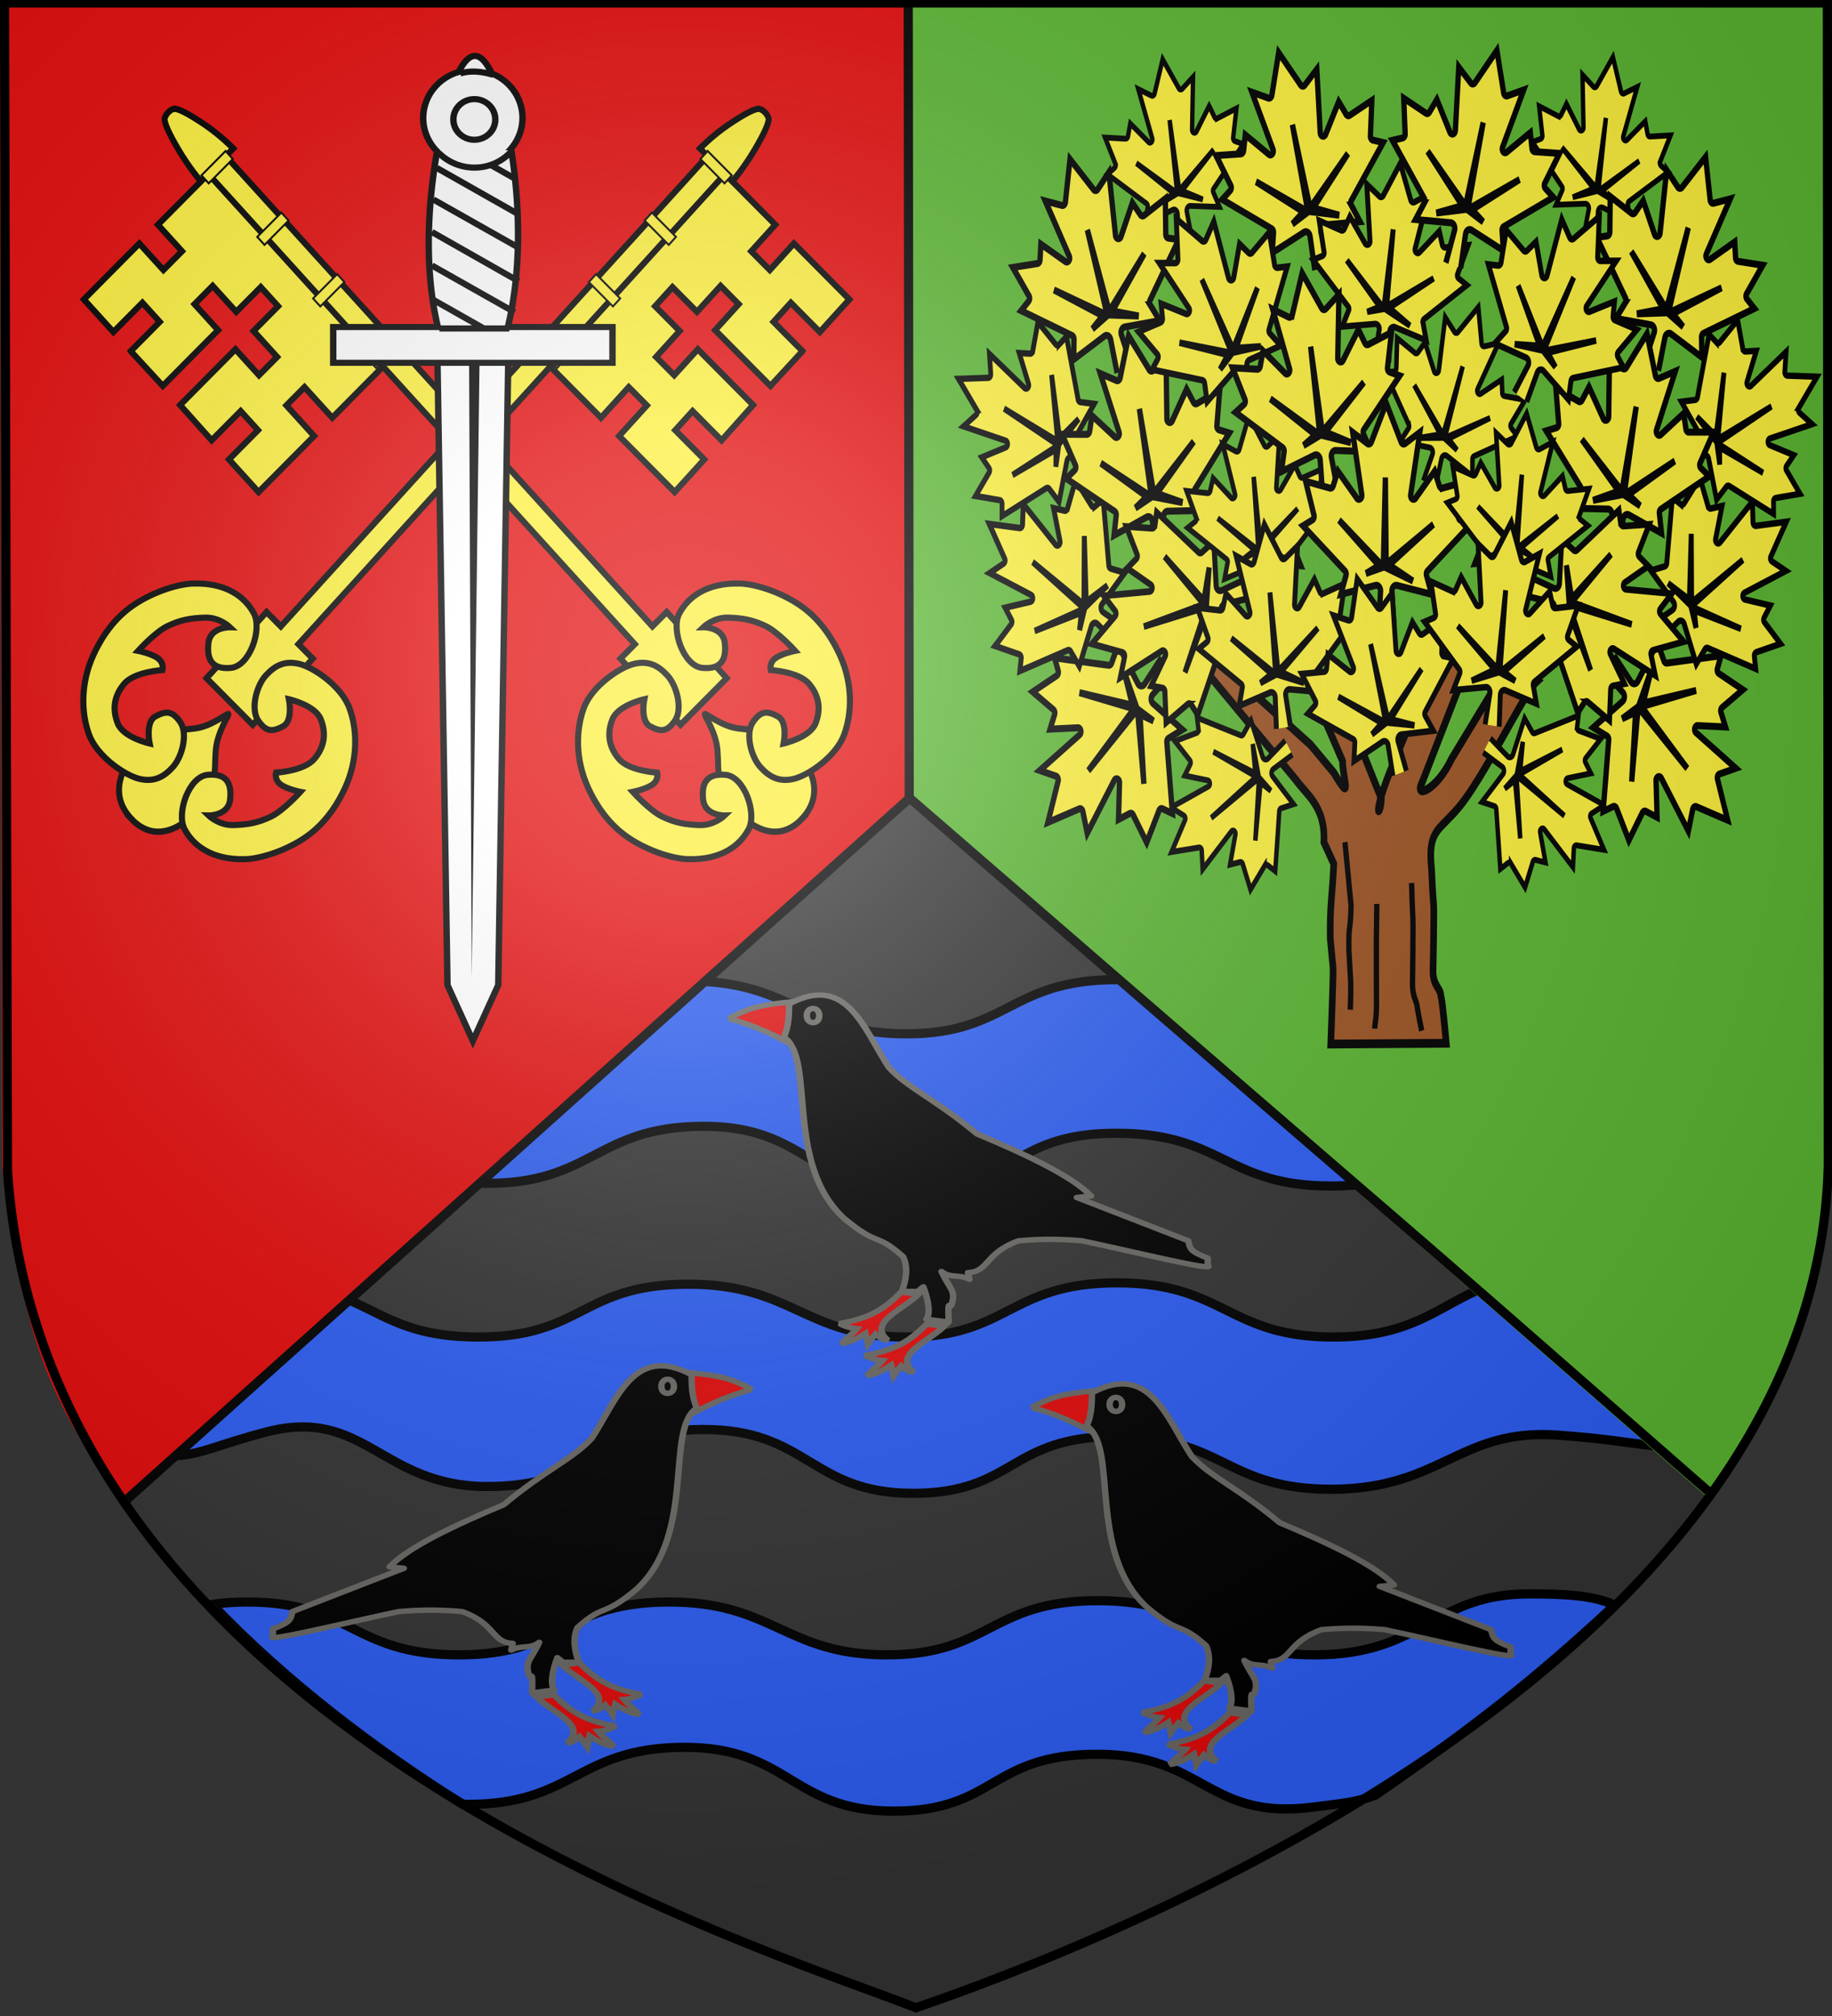
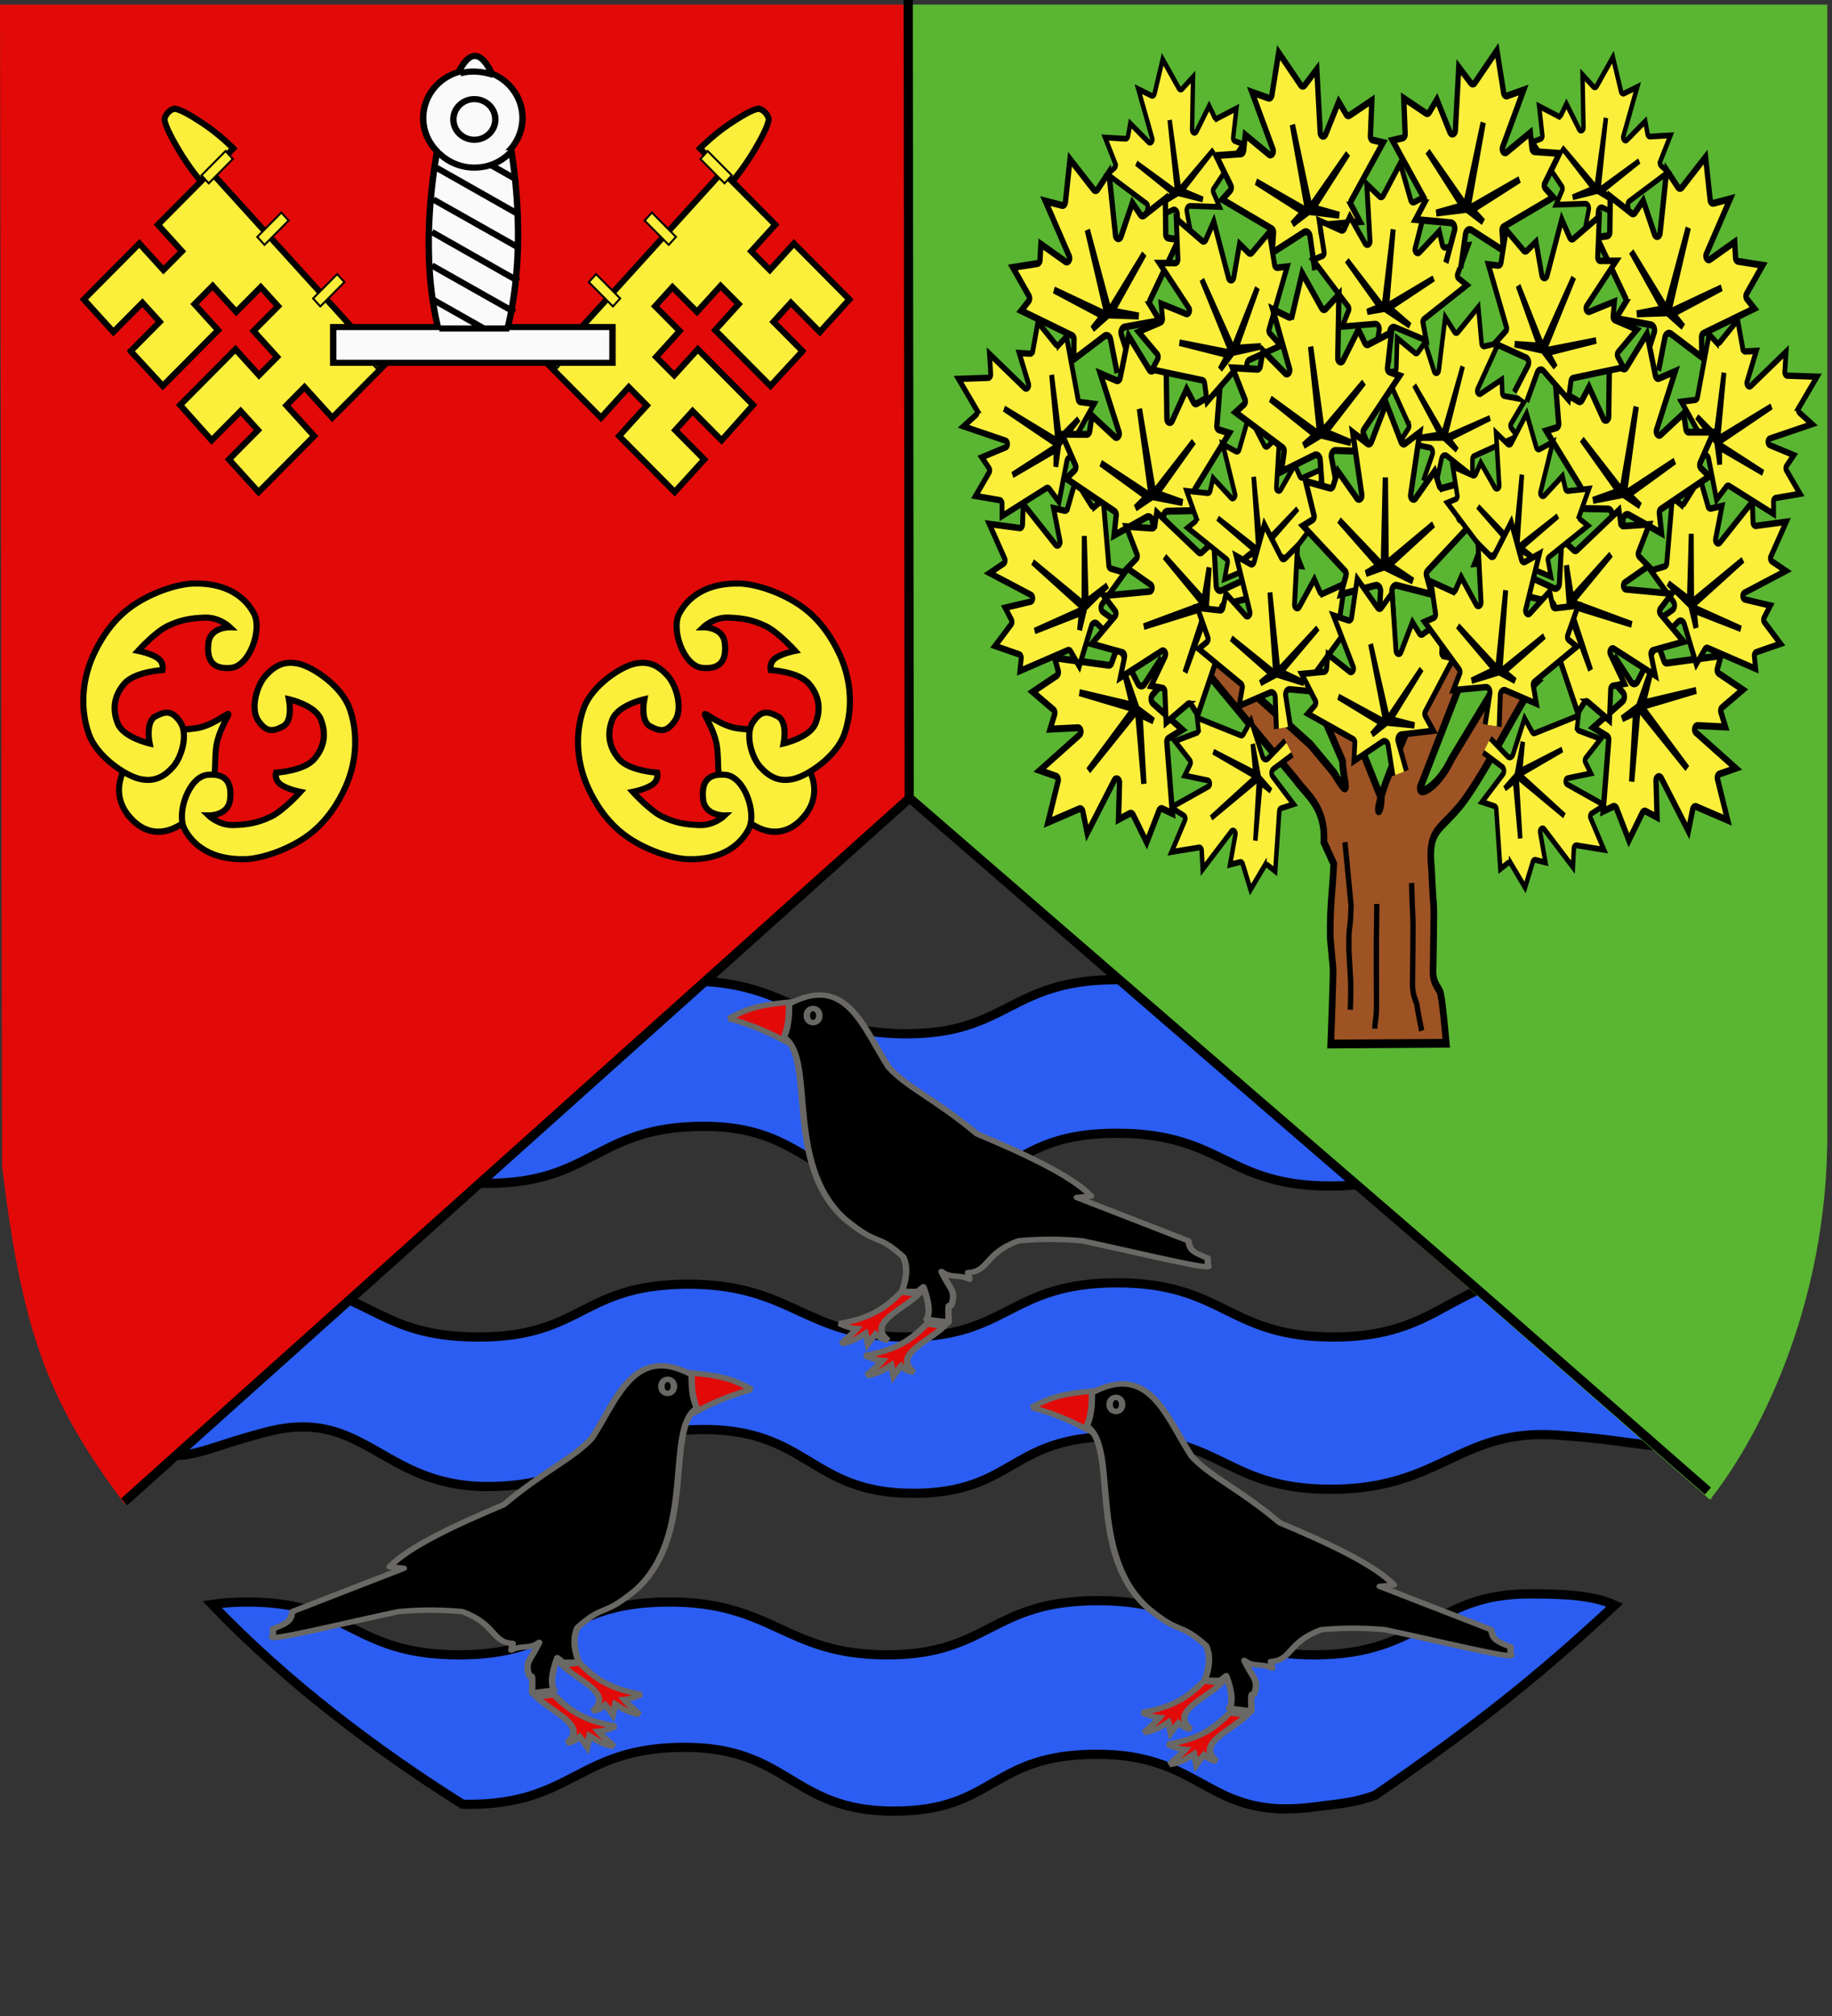
<svg xmlns="http://www.w3.org/2000/svg" xmlns:xlink="http://www.w3.org/1999/xlink" width="600" height="660" viewBox="-300 -300 600 660">
  <rect x="-300" y="-300" width="600" height="660" fill="#333333" stroke="none" />
  <radialGradient id="g" cx="221.445" cy="226.331" r="300" gradientTransform="matrix(1.353 0 0 1.349 -375.63 -386.423)" gradientUnits="userSpaceOnUse">
    <stop offset="0" stop-color="#fff" stop-opacity=".314" />
    <stop offset=".19" stop-color="#fff" stop-opacity=".251" />
    <stop offset=".6" stop-color="#6b6b6b" stop-opacity=".125" />
    <stop offset="1" stop-opacity=".125" />
  </radialGradient>
  <path fill="#2b5df2" stroke="#000" stroke-width="3.015" d="M207.32 18.489c-31.942-.035-34.516 19.8-70.14 19.965-35.063.163-36.096-17.75-71.332-17.742C30.61 20.719 30.24 38.47-3.24 38.454c-33.478-.016-37.254-17.518-71.925-17.298s-33.966 17.408-68.524 17.298c-34.57-.11-35.11-17.32-69.02-17.298s-36.13 17.298-71.363 17.298c-6.285 0-3.187-.816-7.377-1.892v19.9c6.669 6.164 5.023 11.583 9.984 15.233 41.464 9.868 39.395 5.508 68.56-2.127 32.249-8.441 37.713 17.719 72.317 17.83 34.594.11 35.827-18.448 70.534-18.668 34.706-.22 35.466 20.873 68.978 20.889 33.513.015 31.38-18.608 66.653-18.616s35.738 17.445 70.836 17.282c35.66-.166 41.637-19.961 73.611-17.726s29.674 6.24 62.98 2.235c7.924-5.688 12.062-10.965 20.532-17.65v-20c-6.047 1.784-8.688 3.299-15.974 3.31-33.272.05-38.3-19.931-70.243-19.965zm0 99.265c-31.942-.035-34.516 19.798-70.14 19.963-35.063.163-36.096-17.75-71.332-17.742-35.237.007-35.608 17.758-69.087 17.742-33.478-.015-37.254-17.516-71.925-17.296s-33.966 17.407-68.524 17.296c-34.57-.11-35.11-17.318-69.02-17.296s-32.13 17.296-67.363 17.296c-1.181 0-2.146-.125-3.238-.177 4.591 12.563 10.428 24.512 17.15 35.947 29.812 6.312 27.109 2.189 53.256-4.656 32.248-8.441 37.712 17.719 72.316 17.83 34.594.11 35.827-18.448 70.534-18.668 34.706-.22 35.466 20.875 68.978 20.89 33.513.016 31.38-18.61 66.653-18.617s35.738 17.447 70.836 17.284c35.66-.166 41.637-19.963 73.611-17.728 30.728 2.148 30.12 5.854 59.56 2.592 6.486-11.265 12.057-23.053 16.46-35.41-2.737.411-5.54.709-8.482.713-33.272.05-38.3-19.929-70.243-19.963zM201.065 221.8c-31.943-.034-34.517 19.798-70.141 19.964-35.062.163-36.095-17.75-71.332-17.742S23.986 241.78-9.492 241.765c-33.48-.016-37.257-17.519-71.928-17.298-34.671.22-33.965 17.408-68.524 17.298-34.57-.11-35.107-17.32-69.018-17.298-4.338.003-8.146.293-11.583.789 24.585 25.606 53.303 47.32 81.953 65.363.596.018 1.135.087 1.75.089 34.593.11 35.827-18.447 70.533-18.668 34.706-.22 35.466 20.876 68.979 20.891 33.513.016 31.38-18.61 66.652-18.618s36.028 21.773 70.838 17.285c10.333-1.333 13.59-1.472 20.306-3.916 32.696-22.513 53.609-39.11 78.373-62.2-6.99-3.22-16.507-3.669-27.774-3.68z" />
  <path fill="#e20909" d="M-259.344 192.214c-23.44-31.769-33.198-53.045-39.965-110.474L-300-298.5H-1.5v259.763z" />
  <path fill="#5ab532" d="M260.017 190.962c13.996-17.289 38.827-61.507 38.46-120.962v-368.5h-300.5v259.763zM-2.023-298.5v259.763l262.841 229.756" />
  <g fill="none" stroke="#000" stroke-width="3">
    <path d="m-1.5-39.26-257.844 230.95M-2.549-300.044l.33 261.216C215.185 149.557 115.12 61.898 259.351 188.128" />
  </g>
  <g transform="translate(304.064 -63.192)">
    <use xlink:href="#a" transform="matrix(-1 0 0 1 -902.483 0)" />
    <g id="a" fill="#fcef3c" stroke="#000">
      <g stroke-width="3.1">
        <path d="M204.5 765.3c12.98 12.85 27.4 2.553 32.09-2.552 4.633-5.05 6.245-5.529 9.177-13.43s1.799-9.273 2.549-18.17c.748-8.87 6.993-17.13 6.588-17.74-.67-.5-8.702 6.094-17.55 7.098-8.871 1.007-9.642.53-17.45 3.689-7.812 3.158-8.878 4.168-13.79 8.945-4.968 4.829-14.71 19.19-1.607 32.16zM553.8 534.2l-16.68 17.17-28.8-27.54L520.59 511l-9.441-9.028-12.27 12.83-12.78-12.22-9.028 9.441 12.78 12.22-12.27 12.83 9.441 9.028 12.27-12.83 28.8 27.54-16.41 17.43-15.11-14.45-9.028 9.441 15.11 14.45-15.4 16.1-28.93-27.67 14.45-15.11-9.441-9.028-14.45 15.11-27.64-26.44 90.95-95.11 27.45 26.25-12.53 13.1 9.683 9.26 12.53-13.1 28.89 27.62-15.38 16.08-15.11-14.45-9.028 9.441 15.11 14.45z" transform="matrix(-.629 0 0 .663 -212.9 -476.024)" />
-         <path d="m243.5 695.7 7.431 7.106 9.17 8.769 7.453 7.127 31.25-32.68-7.453-7.127 224.1-234.3-9.17-8.769-224.1 234.3-7.431-7.106z" transform="matrix(-.629 0 0 .663 -212.9 -476.024)" />
        <path d="M530.3 414.6c2.716-.56 6.295 3.481 5.863 5.607-.455 2.237-1.898 5.958-7.402 14.78-5.417 8.685-11.39 15.34-11.39 15.34l-16.96-16.22s6.8-6.614 15.04-11.85c8.243-5.234 12.33-7.149 14.84-7.667z" transform="matrix(-.629 0 0 .663 -212.9 -476.024)" />
      </g>
      <path stroke-width=".646" d="M423.843 267.283h3.533v11.215h-3.533zM505.427 267.283h3.533v11.215h-3.533zM478.235 267.283h3.532v11.215h-3.532zM451.036 267.283h3.533v11.215h-3.533z" transform="matrix(-.672 -.741 -.704 .71 0 0)" />
      <path stroke-width="2.001" d="M-361.806-45.77c-10.92-.286-17.024 4.543-19.81 9.873-2.723 5.22 1.427 17.192 7.601 17.743 6.163.552 7.94-2.719 7.324-8.156-.594-5.296-7.053-5.15-7.053-5.15s3.391-3.292 8.14-3.149 7.94.715 12.21 2.718c4.11 1.927 9.738 8.156 9.738 8.156s-4.343.858-6.482 2.433c-2.137 1.574-1.492 3.863-1.492 3.863s9.09.5 12.485 4.436c3.392 3.935 4.003 8.374 2.17 13.022-1.831 4.65-10.448 6.582-10.448 6.582s1.463-7.087-1.899-8.871c-3.414-1.813-5.492-1.977-8.141 1.86-2.6 3.769-.61 11.378 2.442 14.74 2.986 3.289 6.174 4.937 10.857 3.863 4.71-1.08 13.887-7.247 16.553-14.454 2.645-7.154 2.841-16.795-1.357-26.044-2.086-4.597-5.8-10.967-12.12-15.648-6.325-4.681-15.252-7.678-20.709-7.824zM-378.654 44.47c10.92.286 17.024-4.544 19.81-9.873 2.723-5.22-1.427-17.193-7.602-17.743-6.162-.553-7.94 2.719-7.323 8.155.594 5.297 7.053 5.152 7.053 5.152s-3.391 3.29-8.141 3.148c-4.749-.143-7.94-.716-12.209-2.719-4.11-1.927-9.738-8.155-9.738-8.155s4.343-.859 6.482-2.433c2.137-1.574 1.492-3.863 1.492-3.863s-9.09-.501-12.485-4.436c-3.392-3.935-4.003-8.374-2.17-13.022 1.831-4.65 10.448-6.583 10.448-6.583S-394.5-.814-391.138.97c3.414 1.812 5.492 1.977 8.141-1.86 2.6-3.769.61-11.379-2.442-14.74-2.986-3.289-6.174-4.937-10.857-3.864-4.711 1.08-13.888 7.247-16.553 14.455-2.646 7.154-2.841 16.794 1.356 26.044 2.086 4.597 5.801 10.966 12.121 15.647 6.325 4.682 15.252 7.678 20.708 7.824z" />
    </g>
  </g>
  <g stroke-width=".86">
-     <path fill="#fff" stroke="#000" stroke-width="2.58" d="M-407.263-276.07h28.75l-4.165 271.263-10.21 23.45-10.21-23.45z" transform="matrix(.814 0 0 .779 174.677 26.248)" />
-     <path fill-rule="evenodd" d="m-146.358-180.736.846 200.92 2.546-200.92z" />
    <g fill="#fafafa" stroke="#000" stroke-width="2.58">
      <path d="M-392.065-395.292c-2.188 0-4.387 2.3-6.516 6.737-8.46 2.546-14.27 10.412-14.293 19.351a20.38 20.38 0 0 0 5.578 13.995c-4.06 24.27-4.956 50.952.334 73.846h-42.109v15.03h112.366v-15.03h-42.105c5.417-23.247 5.072-50.406 1.28-74.972a20.4 20.4 0 0 0 4.627-12.869c0-8.215-4.903-15.616-12.41-18.73-2.17-4.895-4.453-7.358-6.752-7.358z" transform="matrix(.814 0 0 .779 174.677 26.248)" />
      <path d="M-406.362-280.762h28.152m-28.485-73.847c3.634 3.814 8.76 6.246 14.407 6.246 6.248 0 11.694-2.825 15.358-7.372m-7.782-31.598c-4.573-1.497-9.06-1.922-13.268-.621m5.692 10.805c4.66 0 8.438 3.826 8.436 8.546 0 4.718-3.777 8.542-8.436 8.542s-8.435-3.824-8.435-8.542c-.002-4.72 3.775-8.546 8.435-8.546zm6.363 27.532 10.35 6.121m-31.83-4.727 33.086 19.59m-34.473-6.332 34.344 20.262m-34.905-6.58 34.905 20.706m-34.905-6.646 33.253 19.636m-32.692-5.197 20.594 12.182" transform="matrix(.814 0 0 .779 174.677 26.248)" />
    </g>
  </g>
  <g id="c" fill-rule="evenodd" stroke="#6a6864" stroke-width="1.143">
    <path fill="#e20909" stroke-width="2.21" d="M214.755 200.312c9.725 3.097 15.512 6.822 20.586 9.92l.531-16.65c-10.5 1.216-14.197 2.366-21.117 6.73z" transform="matrix(.952 0 0 .804 -265.746 -127.597)" />
    <path stroke-linejoin="round" stroke-width="2.21" d="M235.49 194.375c19.906-12.578 25.687 10.236 34.333 25.874 6.68 8.55 15.83 12.734 30.32 27.05 17.012 8.428 32.813 17.272 39.239 25.285l-4.905.588 38.346 17.64c.635 3.332.67 4.315 6.689 7.057v2.94c3.587 2.916-26.649-5.906-43.252-9.997-9.212-.978-16.203-.589-21.848 0-11.733 5.036-10.016 12.55-17.39 12.937l.507 2.747c-3.669-2.222-6.405-.275-9.61-3.163 2.82 7.302 5.036 7.583 3.504 13.248-.496 2.694-1.451-3.826-1.035 7.333l-7.688-1.176c1.264-1.701 1.105-6.661-1.023-13.18l-2.005 1.903-5.39-.067c2.543-7.972 1.18-12.2.446-14.113-9.669-10.188-8.244-3.723-20.264-15.544-20.79-22.505-9.7-64.96-20.758-73.837 1.677-4.508 1.752-9.016 1.783-13.525z" transform="matrix(.952 0 0 .804 -265.746 -127.597)" />
    <path stroke-linejoin="round" stroke-width="2.21" d="M241.564 199.096c.005-3.798 4.277-3.855 4.313 0s-4.318 3.796-4.313 0z" transform="matrix(.952 0 0 .804 -265.746 -127.597)" />
    <path fill="#e20909" stroke-miterlimit="3" stroke-width="2.286" d="M282.854 324.666c-5.87 7.111-11.062 10.738-21.259 12.827 3.005 1.732 4.867 1.965 6.068 2.076-.772 1.15-3.634 4.035-5.398 6.098 3.619-.504 6.623-2.948 8.314-4.21.352 1.687.194.828.847 4.36 1.58-2.645 1.123-1.975 2.607-4.026 2.134 2.304 3.882 2.462 4.32 2.514-7.336-7.07 5.07-12.4 10.477-18.71z" transform="matrix(.952 0 0 .804 -265.746 -127.597)" />
    <path fill="#e20909" stroke-miterlimit="3" stroke-width="2.21" d="M274.034 311.686c-5.87 7.11-11.062 10.737-21.26 12.826 3.006 1.733 4.867 1.965 6.07 2.076-.773 1.151-3.635 4.035-5.4 6.098 3.62-.504 6.624-2.947 8.315-4.21.352 1.687.194.83.847 4.36 1.58-2.645 1.123-1.974 2.607-4.026 2.134 2.305 3.882 2.463 4.32 2.515-7.336-7.07 5.07-12.4 10.477-18.711z" transform="matrix(.952 0 0 .804 -265.746 -127.597)" />
  </g>
  <use xlink:href="#c" transform="translate(99.186 127.313)" />
  <use xlink:href="#c" transform="matrix(-1 0 0 1 -115.058 121.391)" />
  <g stroke="#000">
    <g fill="#fcef3c" stroke-width="5.037" transform="matrix(.518 0 0 .684 28.34 -297.735)">
      <path fill="#9d5324" stroke-width="4.198" d="m211.76 326.315-10.782 10.042 14.007 24.58c-.1 7.788 6.903 21.45-5.499 5.597l-14.784-13.427-56.311-38.432-17.332-3.611 64.357 58.815c6.635 7.131 18.935 12.822 17.752 29.903l6.265 10.388c-1.003 15.633-2.513 20.086-2.222 35.511l1.782 14.51c.18 3.873-1.46 36.204-1.46 36.204l73.01-.368s-2.172-19.272-3.433-22.999c-.237-3.381-5.16-4.638-4.923-11.951.073-2.271.114-4.295.17-6.42l.187-9.062c.36-23.092.142-8.105-1.29-32.932-2.387-18.367 3.963-17.859 16.522-28.922 16.185-14.055 41.764-55.153 49.984-60.95l-18.777-6.821-35.088 43.94c-9.164 14.925-24.35 19.603-18.502 11.138l30.261-59.167-10.627-.122-27.749 31.81-9.71 17.523c-15.589 28.354-8.256 27.013-8.063 17.842z" />
      <g id="f" stroke-width="5.037" transform="translate(-57.391 3.13)">
        <use xlink:href="#d" transform="matrix(-.469 -.697 .696 -.469 175.14 697.926)" />
        <use xlink:href="#d" transform="rotate(-135 234.593 331.16)" />
        <use xlink:href="#d" transform="matrix(.5 -.779 .779 .5 -246.3 384.772)" />
        <use xlink:href="#d" transform="matrix(.387 -.816 .816 .387 -238.757 347.512)" />
        <use xlink:href="#d" transform="matrix(.815 -.137 .137 .815 -111.42 -88.966)" />
        <use xlink:href="#d" transform="rotate(-15 -371.302 360.97)" />
        <use xlink:href="#d" transform="matrix(.946 -.323 .323 .946 -244.002 -9.815)" />
        <use xlink:href="#d" transform="rotate(-11.94 64.503 949.253)" />
        <use xlink:href="#d" transform="matrix(.811 -.468 .468 .811 -163.369 87.338)" />
        <use xlink:href="#d" transform="matrix(-.247 -.921 .921 -.247 16.107 624.115)" />
        <use xlink:href="#d" transform="matrix(.845 -.104 .097 .821 -58.393 70.585)" />
        <use xlink:href="#d" transform="matrix(.914 -.113 .113 .914 -72.342 107.933)" />
      </g>
      <g transform="translate(-57.391 3.13)">
        <use xlink:href="#d" transform="matrix(-.794 -.29 -.29 .794 650.494 79.414)" />
        <use xlink:href="#d" transform="matrix(.924 .115 -.111 .89 52.373 -128.767)" />
        <use xlink:href="#d" transform="rotate(-9.572 -98.32 472.982)" />
        <path id="d" stroke-width="3.358" d="m304.87 293.05-1.274-16.522c-.08-1.723 1.45-3.077 3.143-2.784l22.001 4.29-3.285-9.093a1.85 1.85 0 0 1 .567-2.073l26.644-21.653-6.003-2.813a1.85 1.85 0 0 1-.962-2.245l5.266-16.252-15.346 3.267a1.84 1.84 0 0 1-2.067-1.08l-2.973-7.018-11.978 12.9c-1.265 1.34-3.49.193-3.143-1.62l5.777-29.891-9.26 5.37c-.918.54-2.1.188-2.576-.768L300 186.54l-9.4 18.526a1.837 1.837 0 0 1-2.577.767l-9.259-5.37 5.776 29.893c.348 1.812-1.878 2.96-3.143 1.62l-11.977-12.901-2.973 7.018a1.84 1.84 0 0 1-2.067 1.08l-15.347-3.267 5.266 16.252a1.85 1.85 0 0 1-.962 2.245l-6.003 2.813 26.645 21.653c.611.498.839 1.332.566 2.073l-3.285 9.093 22.002-4.29c1.694-.293 3.222 1.061 3.143 2.784l-1.274 16.522m4.307-70.942.49 41.325 29.91-18.911-27.942 19.45 14.977 7.67-18.155-6.724-11.575 3.138 8.192-3.826-25.18-21.726 25.633 20.376 2.408.222z" />
        <use xlink:href="#d" transform="matrix(.874 -.252 .252 .874 -27.578 183.166)" />
      </g>
      <g stroke-width="3.358">
        <path fill="#9d5324" d="m216.505 399.782 3.877 30.388c-.62 15.633-1.555 6.086-1.375 21.511l1.103 14.51c.11 3.873.091 8.22-.258 13.77M265.03 490.027c-.948-3.643-1.99-7.272-2.77-10.999-.146-3.381-3.192-4.638-3.046-11.951.045-2.271.07-4.295.105-6.42l.116-9.062c.223-23.092.088-7.438-.798-32.266" />
        <path d="M235.377 489.028c.051-3.381 1.113-4.638 1.062-11.951-.016-2.271-.025-4.295-.037-6.42l-.04-9.062c-.078-23.092-.031-7.438.278-32.266" />
      </g>
      <use xlink:href="#f" transform="matrix(-1 0 0 1 487.164 -1.043)" />
    </g>
-     <path fill="url(#g)" fill-rule="evenodd" stroke-width="3" d="M-.023 357.3C58.362 337.312 294.735 247.044 298.78 81.493l-.304-380.516h-597l.981 382.244C-285.584 266.298-50.318 337.516-.023 357.3z" />
  </g>
</svg>